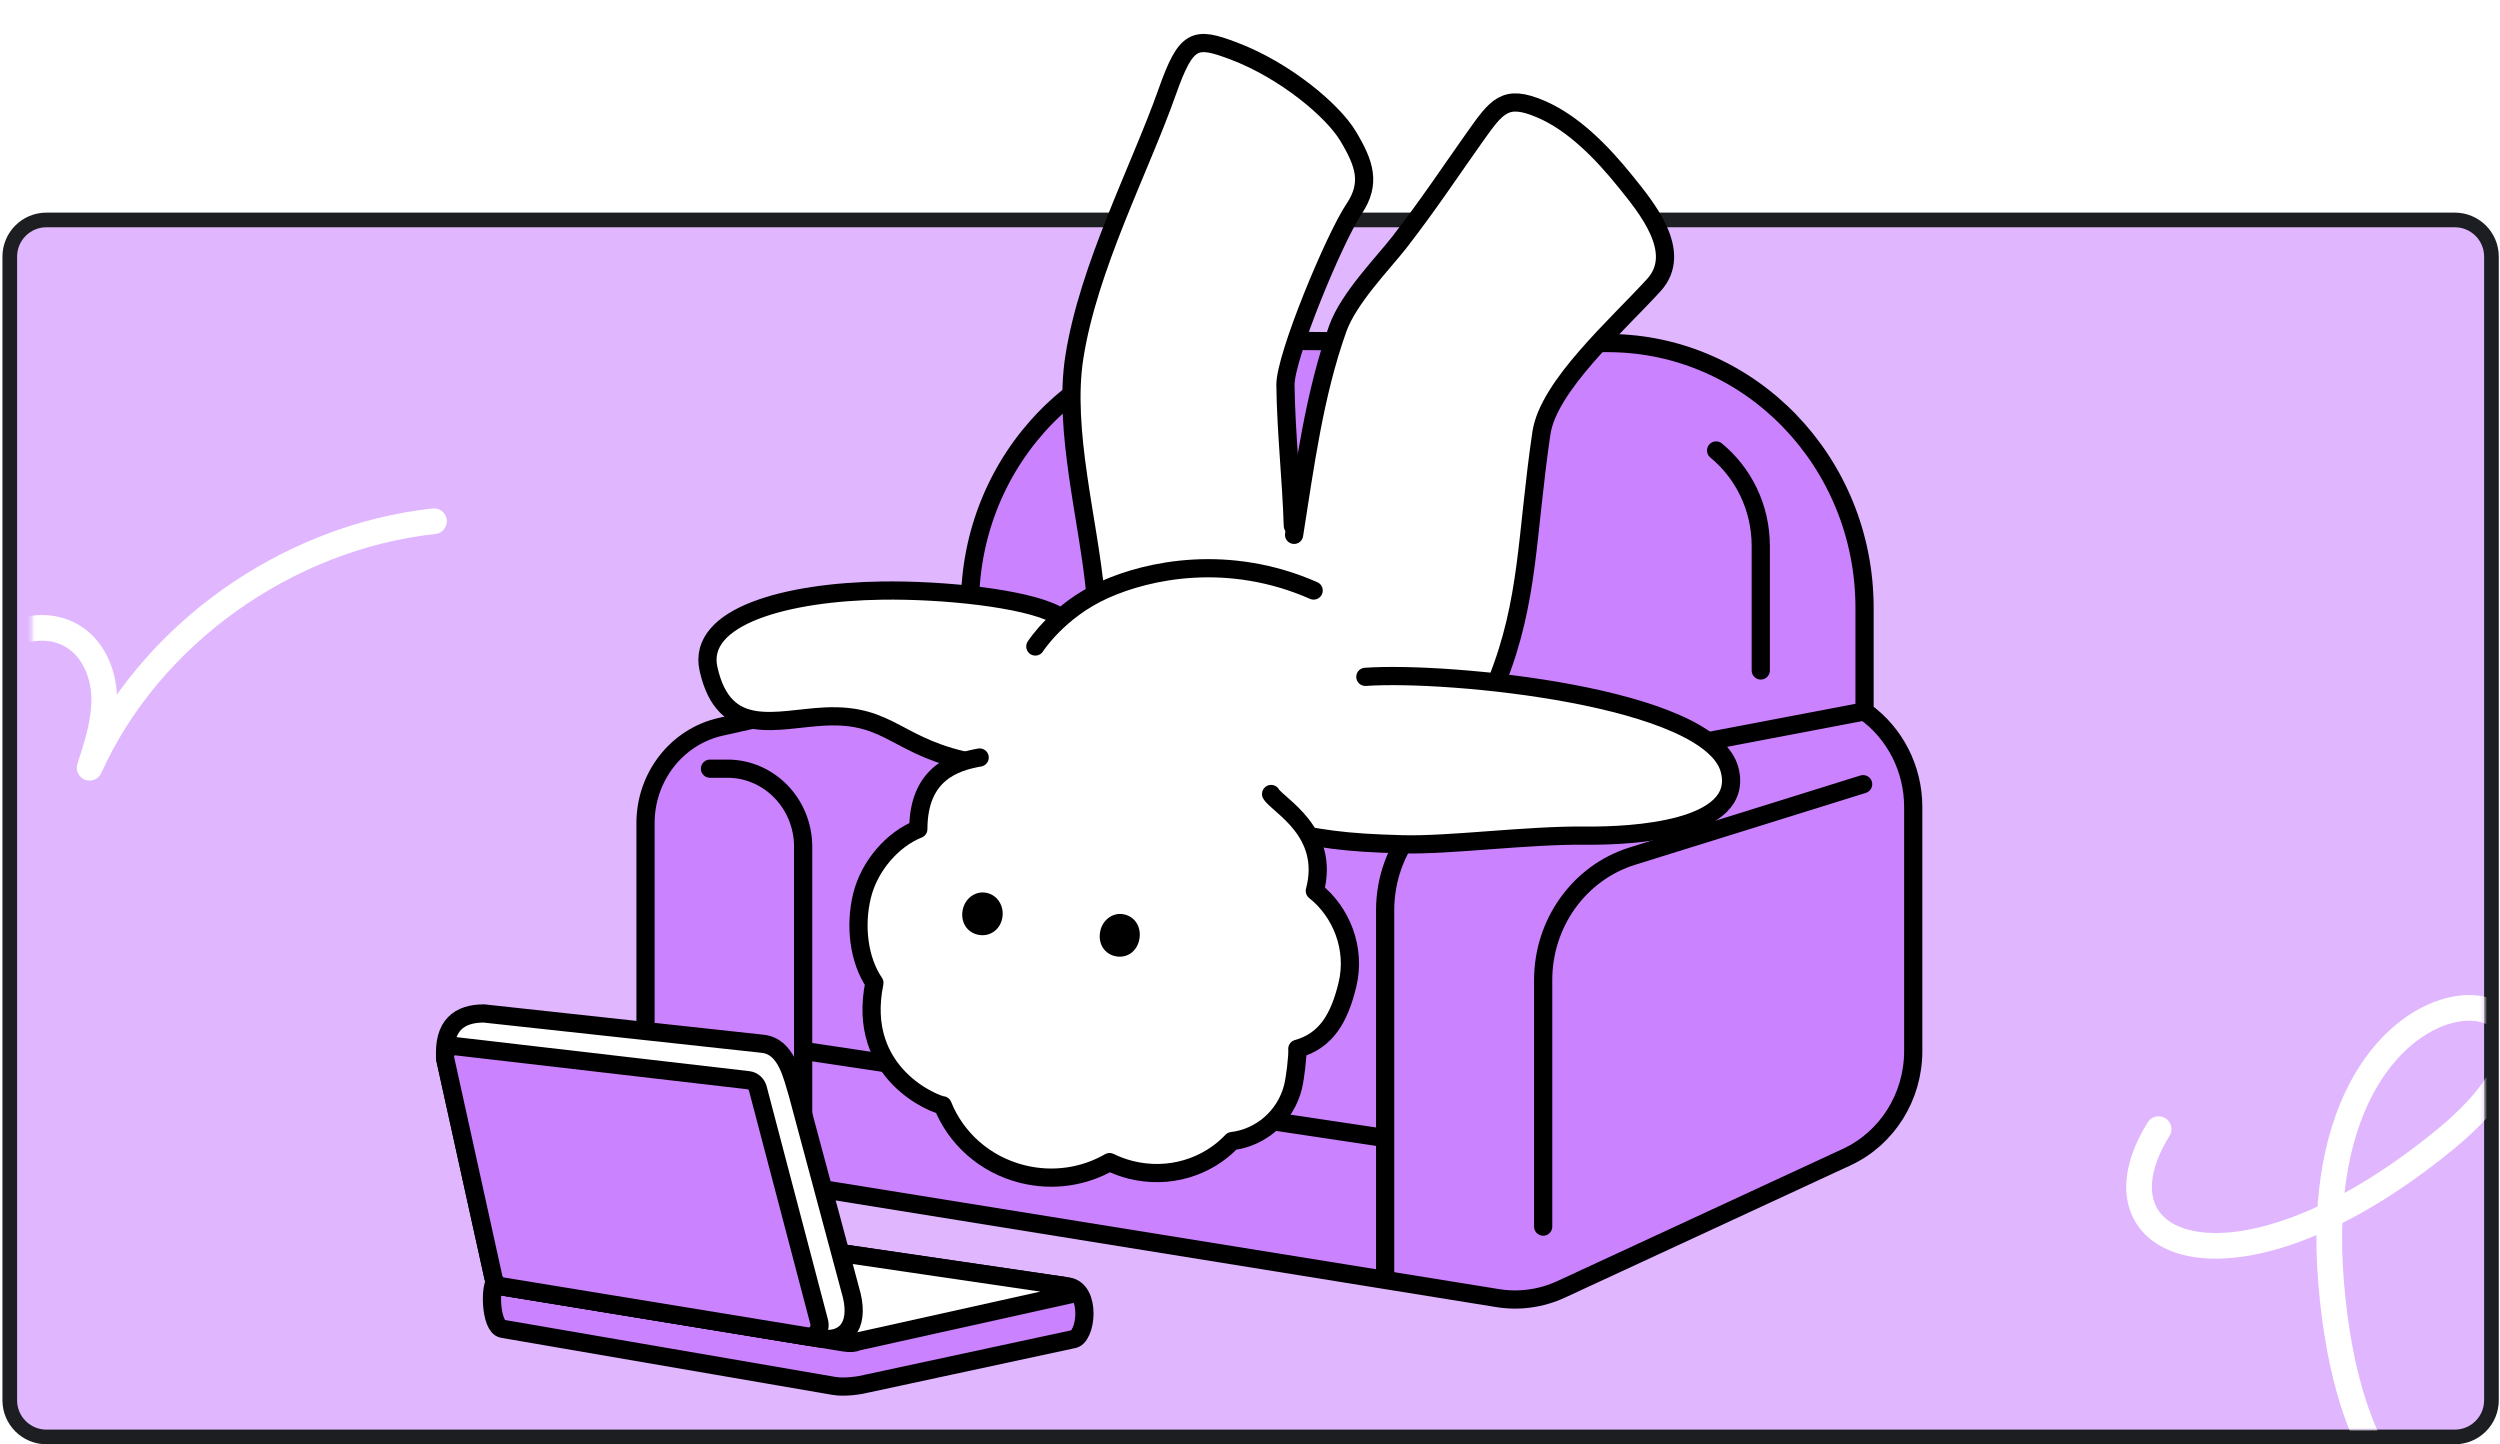
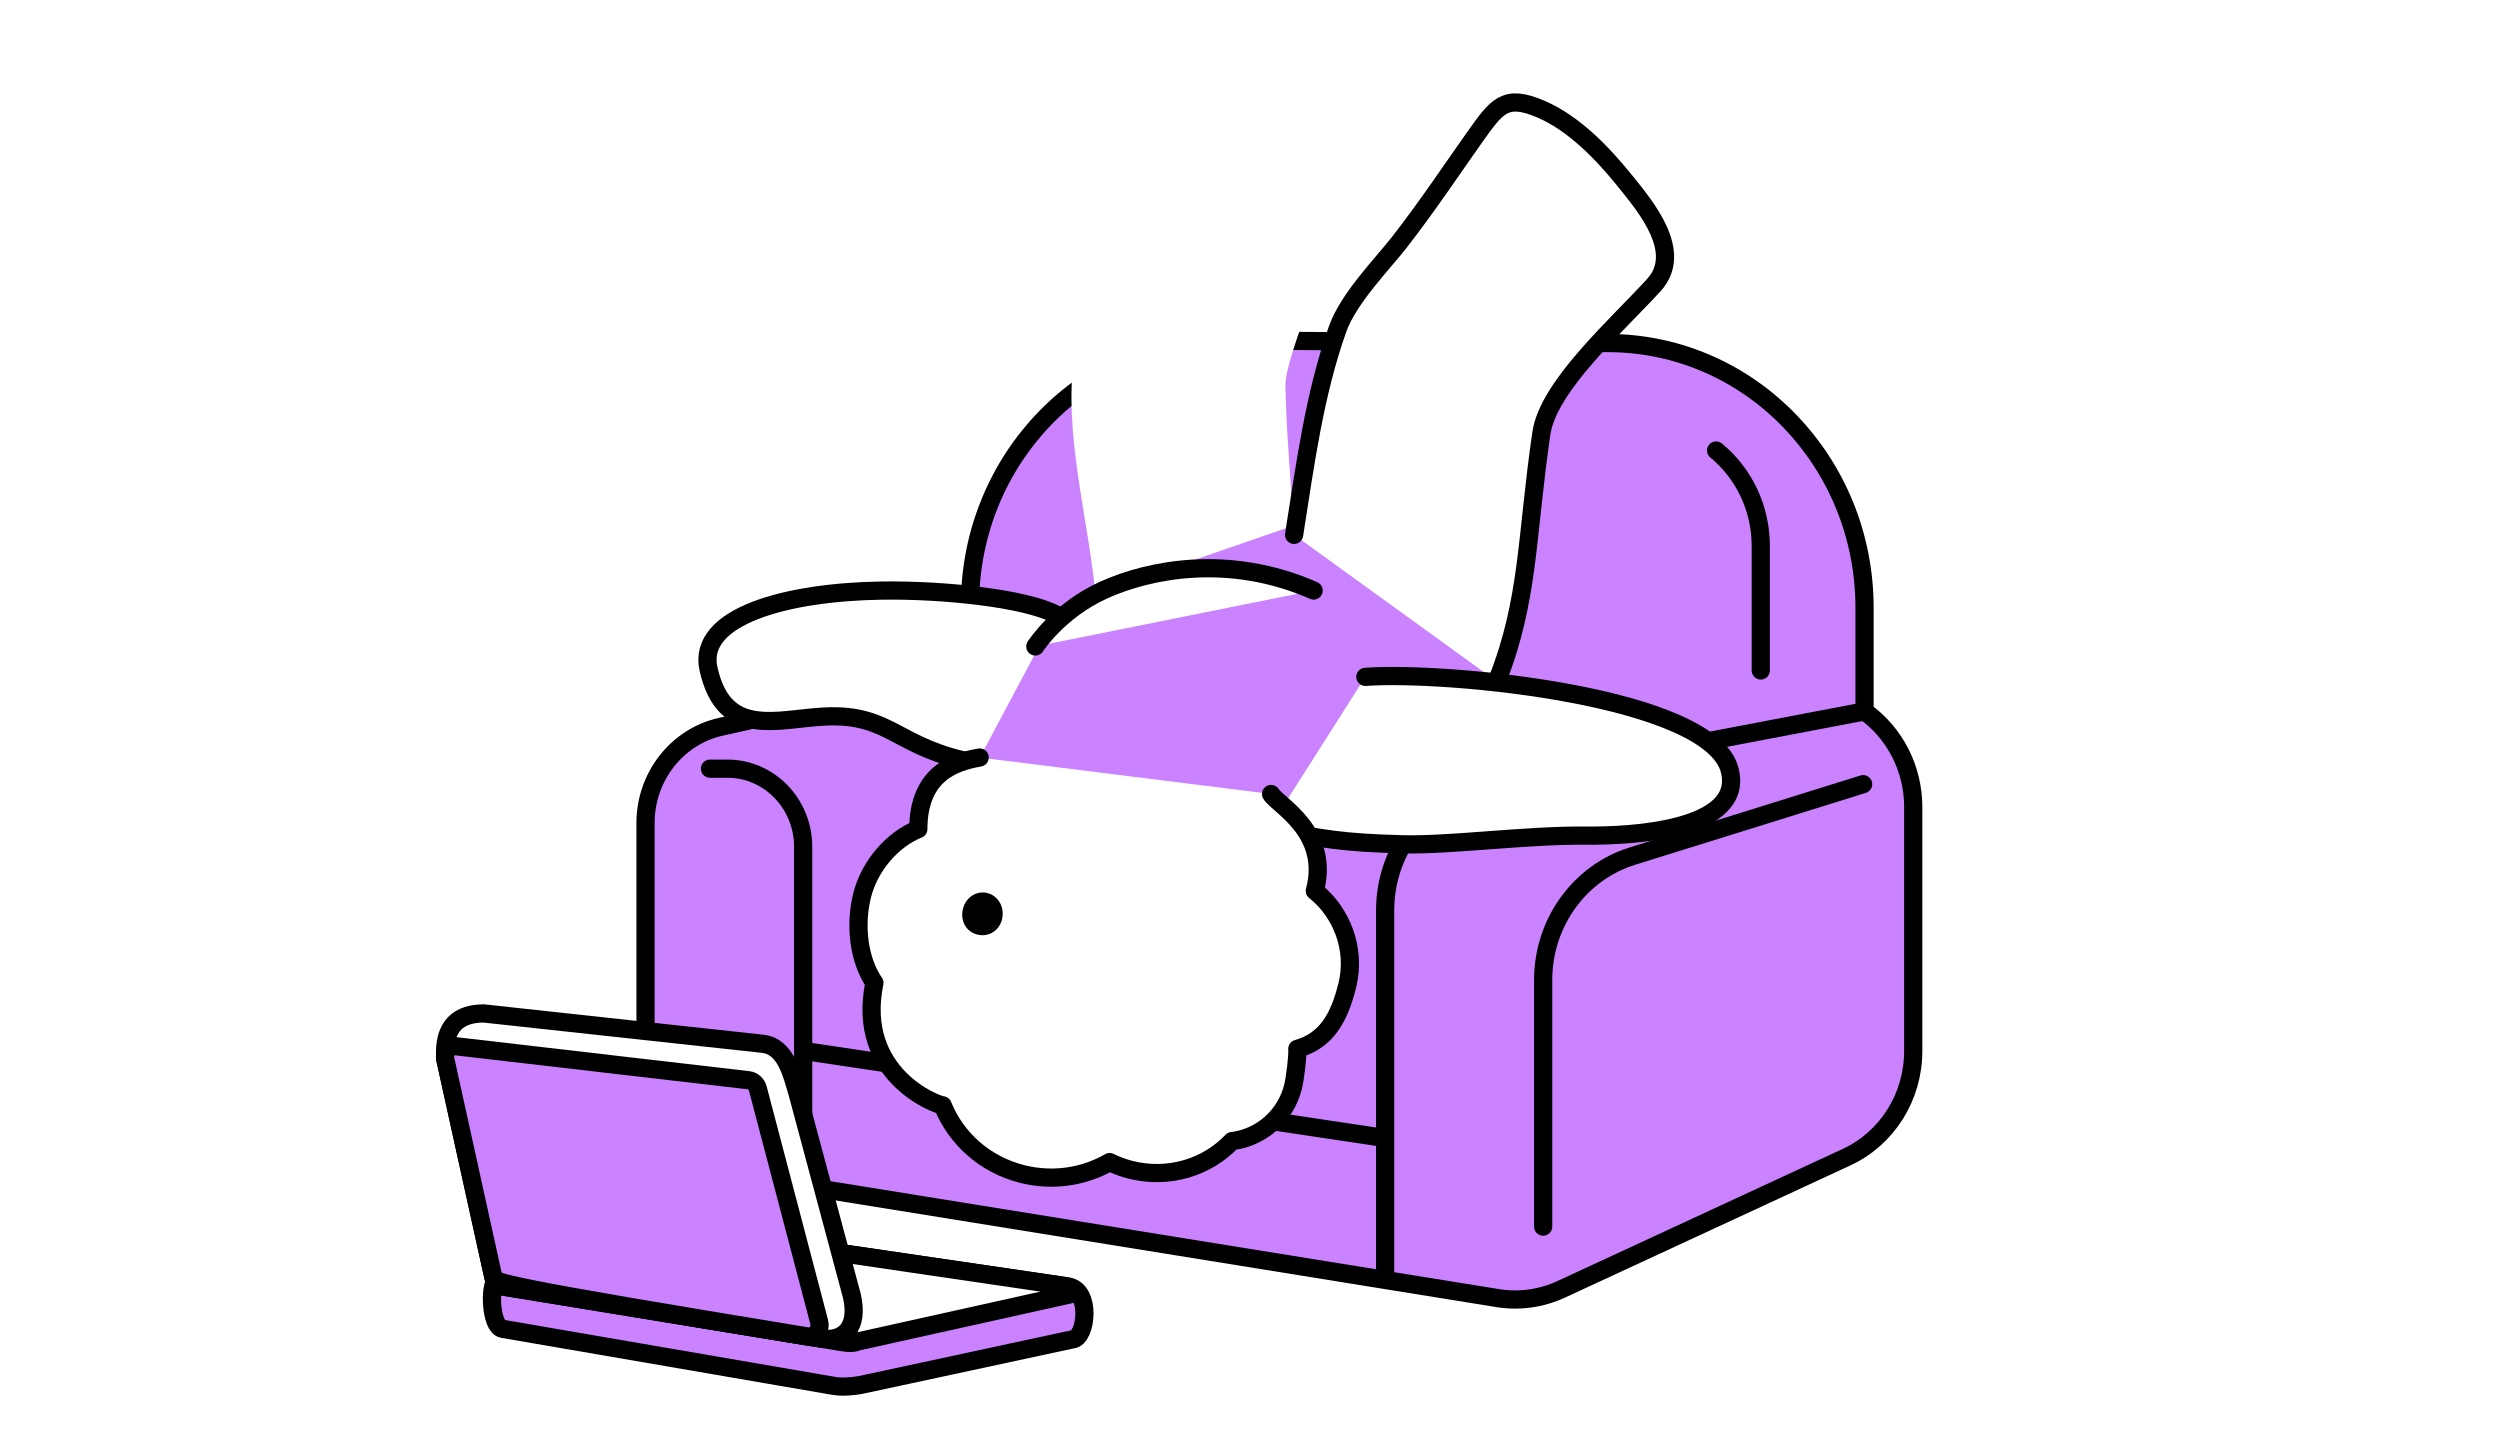
<svg xmlns="http://www.w3.org/2000/svg" width="682" height="394" viewBox="0 0 682 394" fill="none">
-   <path d="M669.666 60C675.189 60 679.666 64.477 679.666 70V382C679.666 387.523 675.189 392 669.666 392H12.666C7.143 392 2.666 387.523 2.666 382V70C2.666 64.477 7.143 60 12.666 60H669.666Z" fill="#E0B6FF" stroke="#1C1E21" stroke-width="4" />
  <mask id="mask0_5008_46890" style="mask-type:alpha" maskUnits="userSpaceOnUse" x="8" y="0" width="670" height="390">
    <path d="M8.666 0H677.666V390H8.666V0Z" fill="#A9DF3C" />
  </mask>
  <g mask="url(#mask0_5008_46890)">
    <g filter="url(#filter0_g_5008_46890)">
      <path d="M-40.175 235.212C-36.372 215.553 -26.272 196.945 -11.533 182.695C-3.313 174.708 9.261 167.787 19.26 173.224C25.193 176.455 28.18 183.319 28.408 189.972C28.625 196.571 26.525 203.092 24.447 209.438C40.697 173.344 77.979 146.599 118.396 142.19" stroke="white" stroke-width="7" stroke-linecap="round" stroke-linejoin="round" />
    </g>
    <g filter="url(#filter1_g_5008_46890)">
      <path d="M588.869 308.026C568.366 341.057 609.666 357.726 666.85 311C724.034 264.273 627.495 249.571 635.946 350.154C644.397 450.736 715.136 424.322 712.791 346.088" stroke="white" stroke-width="7" stroke-linecap="round" stroke-linejoin="round" />
    </g>
  </g>
  <g clip-path="url(#clip0_5008_46890)">
    <path d="M521.93 220.163V286.729C521.93 299.219 514.822 310.546 503.774 315.662L425.906 351.721C420.429 354.257 414.351 355.084 408.423 354.1L198.141 320.154C185.451 318.106 176.098 306.831 176.098 293.584V224.544C176.098 211.886 184.656 200.941 196.651 198.26L264.609 183.073V165.12C264.609 125.04 296.247 92.622 335.106 92.885L439.068 93.587C477.569 93.847 508.648 126.112 508.648 165.823V194.062C516.965 199.983 521.93 209.741 521.93 220.163Z" fill="#CB82FE" stroke="black" stroke-width="4.966" stroke-linecap="round" stroke-linejoin="round" />
    <path d="M508.262 213.926L445.31 233.547C430.861 238.051 420.977 251.782 420.977 267.35V334.62" stroke="black" stroke-width="4.966" stroke-linecap="round" stroke-linejoin="round" />
    <path d="M193.682 209.694H198.436C209.848 209.694 219.099 219.236 219.099 231.006V313.619" stroke="black" stroke-width="4.966" stroke-linecap="round" stroke-linejoin="round" />
    <path d="M377.049 310.34L220.914 286.934" stroke="black" stroke-width="4.966" stroke-linecap="round" stroke-linejoin="round" />
    <path d="M480.337 182.902V148.951C480.337 138.4 475.579 128.994 468.154 122.893" stroke="black" stroke-width="4.966" stroke-linecap="round" stroke-linejoin="round" />
    <path d="M377.865 348.377V248.34C377.865 231.318 389.644 216.721 405.873 213.631L508.646 194.062" stroke="black" stroke-width="4.966" stroke-linecap="round" stroke-linejoin="round" />
    <path d="M291.369 350.949L190.648 336.149C189.312 335.953 188.096 336.056 187.595 336.408L135.432 349.195C133.467 350.359 133.744 361.924 137.099 362.502L227.481 378.071C230.411 378.606 234.9 377.88 236.283 377.491L292.55 365.382C296.395 365.188 297.857 351.902 291.369 350.949Z" fill="#CB82FE" stroke="black" stroke-width="4.966" stroke-linecap="round" stroke-linejoin="round" />
    <path d="M289.897 350.733L190.644 336.149C189.309 335.953 188.092 336.056 187.591 336.408L135.428 349.195C134.606 349.781 136.021 350.778 138.178 351.131L230.354 366.231C231.836 366.474 233.186 366.387 233.739 366.015L293.249 352.801C294.19 352.176 292.457 351.109 289.897 350.733Z" fill="white" stroke="black" stroke-width="4.966" stroke-linecap="round" stroke-linejoin="round" />
    <path d="M131.989 276.468L208.069 284.744C214.57 285.452 216.111 293.561 217.573 298.255L232.378 353.465C234.359 361.992 230.359 366.23 223.571 365.118L137.027 350.941C135.852 350.749 134.886 349.77 134.604 348.488L121.482 288.969C120.782 279.577 125.41 276.485 131.989 276.468Z" fill="white" stroke="black" stroke-width="4.966" stroke-linecap="round" stroke-linejoin="round" />
-     <path d="M124.327 285.411L204.165 294.683C205.387 294.825 206.414 295.741 206.74 296.98L223.453 360.566C224.056 362.858 222.335 364.915 220.121 364.552L137.024 350.939C135.849 350.747 134.883 349.768 134.6 348.486L121.479 288.967C121.052 287.032 122.518 285.201 124.327 285.411Z" fill="#CB82FE" stroke="black" stroke-width="4.966" stroke-linecap="round" stroke-linejoin="round" />
-     <path d="M409.191 186.285L349.012 229.385L262.602 213.927L273.538 174.288L301.226 160.902L352.77 135.705L409.191 186.285Z" fill="white" />
+     <path d="M124.327 285.411L204.165 294.683C205.387 294.825 206.414 295.741 206.74 296.98L223.453 360.566C224.056 362.858 222.335 364.915 220.121 364.552C135.849 350.747 134.883 349.768 134.6 348.486L121.479 288.967C121.052 287.032 122.518 285.201 124.327 285.411Z" fill="#CB82FE" stroke="black" stroke-width="4.966" stroke-linecap="round" stroke-linejoin="round" />
    <path d="M288.079 167.631C279.453 163.151 257.18 160.867 240.538 161.112C214.89 161.489 190.055 168.005 193.279 182.475C197.554 201.656 211.986 196.099 225.006 195.468C243.262 194.583 244.485 204.221 266.487 208.195" fill="white" />
    <path d="M288.079 167.631C279.453 163.151 257.18 160.867 240.538 161.112C214.89 161.489 190.055 168.005 193.279 182.475C197.554 201.656 211.986 196.099 225.006 195.468C243.262 194.583 244.485 204.221 266.487 208.195" stroke="black" stroke-width="4.966" stroke-linecap="round" stroke-linejoin="round" />
    <path d="M352.688 143.441C352.265 130.393 350.856 118.315 350.67 105.077C350.561 97.317 364.096 64.847 369.39 56.98C374.07 50.025 372.277 44.648 367.741 37.107C363.517 30.084 350.519 19.198 336.627 13.931C325.972 9.89 323.629 10.295 318.383 25.143C310.985 46.077 296.911 72.903 293.083 97.436C289.959 117.448 296.982 142.011 298.821 162.074" fill="white" />
-     <path d="M352.688 143.441C352.265 130.393 350.856 118.315 350.67 105.077C350.561 97.317 364.096 64.847 369.39 56.98C374.07 50.025 372.277 44.648 367.741 37.107C363.517 30.084 350.519 19.198 336.627 13.931C325.972 9.89 323.629 10.295 318.383 25.143C310.985 46.077 296.911 72.903 293.083 97.436C289.959 117.448 296.982 142.011 298.821 162.074" stroke="black" stroke-width="4.966" stroke-linecap="round" stroke-linejoin="round" />
    <path d="M408.33 185.899C417.156 163.864 416.392 146.04 420.493 118.164C422.39 105.274 441.144 88.773 451.172 77.764C459.355 68.781 449.086 56.536 443.415 49.497C436.904 41.413 429.123 33.51 420.303 29.747C410.554 25.587 408.375 28.868 402.164 37.613C395.954 46.359 389.656 55.903 381.727 66.118C377.415 71.674 367.903 81.312 364.927 89.675C358.532 107.641 356.009 127.082 353.029 145.904" fill="white" />
    <path d="M408.33 185.899C417.156 163.864 416.392 146.04 420.493 118.164C422.39 105.274 441.144 88.773 451.172 77.764C459.355 68.781 449.086 56.536 443.415 49.497C436.904 41.413 429.123 33.51 420.303 29.747C410.554 25.587 408.375 28.868 402.164 37.613C395.954 46.359 389.656 55.903 381.727 66.118C377.415 71.674 367.903 81.312 364.927 89.675C358.532 107.641 356.009 127.082 353.029 145.904" stroke="black" stroke-width="4.966" stroke-linecap="round" stroke-linejoin="round" />
    <path d="M282.436 176.361C282.436 176.361 288.699 166.535 301.223 160.902C313.365 155.441 335.166 150.892 358.361 161.093" fill="white" />
    <path d="M282.436 176.361C282.436 176.361 288.699 166.535 301.223 160.902C313.365 155.441 335.166 150.892 358.361 161.093" stroke="black" stroke-width="4.966" stroke-linecap="round" stroke-linejoin="round" />
    <path d="M346.137 226.059C360.97 228.86 365.841 229.885 382.67 230.323C395.752 230.663 416.347 227.778 432.957 227.952C444.594 228.074 476.099 226.598 471.856 210.07C466.696 189.973 395.205 183.051 372.47 184.645" fill="white" />
    <path d="M346.137 226.059C360.97 228.86 365.841 229.885 382.67 230.323C395.752 230.663 416.347 227.778 432.957 227.952C444.594 228.074 476.099 226.598 471.856 210.07C466.696 189.973 395.205 183.051 372.47 184.645" stroke="black" stroke-width="4.966" stroke-linecap="round" stroke-linejoin="round" />
    <path d="M267.253 206.65C260.429 207.841 250.543 210.991 250.519 226.168C243.648 228.899 237.182 236.067 235.15 244.395C233.16 252.545 234.268 261.901 238.539 268.125C233.376 293.195 255.574 301.484 257.166 301.524C260.743 310.471 268.578 317.695 278.877 320.277C287.313 322.392 295.8 320.992 302.695 317.021C304.506 317.91 306.441 318.626 308.487 319.138C318.9 321.741 329.392 318.389 336.092 311.289C343.878 310.353 350.676 304.674 352.735 296.508C353.275 294.367 354.066 288.205 353.912 286.12C361.718 283.923 365.322 277.881 367.559 268.718C370.018 258.642 365.788 248.648 358.684 243.039C362.996 226.856 348.511 219.656 346.757 216.602" fill="white" />
    <path d="M267.253 206.65C260.429 207.841 250.543 210.991 250.519 226.168C243.648 228.899 237.182 236.067 235.15 244.395C233.16 252.545 234.268 261.901 238.539 268.125C233.376 293.195 255.574 301.484 257.166 301.524C260.743 310.471 268.578 317.695 278.877 320.277C287.313 322.392 295.8 320.992 302.695 317.021C304.506 317.91 306.441 318.626 308.487 319.138C318.9 321.741 329.392 318.389 336.092 311.289C343.878 310.353 350.676 304.674 352.735 296.508C353.275 294.367 354.066 288.205 353.912 286.12C361.718 283.923 365.322 277.881 367.559 268.718C370.018 258.642 365.788 248.648 358.684 243.039C362.996 226.856 348.511 219.656 346.757 216.602" stroke="black" stroke-width="4.966" stroke-linecap="round" stroke-linejoin="round" />
    <path d="M273.432 250.395C272.849 253.588 270.136 255.561 267.04 255.041C263.878 254.51 261.975 251.603 262.613 248.278C263.224 245.092 266.027 243.014 268.998 243.544C272.055 244.089 274.027 247.136 273.432 250.395Z" fill="black" />
-     <path d="M310.834 256.132C310.267 259.417 307.615 261.423 304.527 260.904C301.429 260.383 299.559 257.622 300.087 254.349C300.624 251.022 303.519 248.818 306.56 249.422C309.596 250.025 311.399 252.856 310.834 256.132Z" fill="black" />
  </g>
  <defs>
    <filter id="filter0_g_5008_46890" x="-48.575" y="133.79" width="175.372" height="109.823" filterUnits="userSpaceOnUse" color-interpolation-filters="sRGB">
      <feFlood flood-opacity="0" result="BackgroundImageFix" />
      <feBlend mode="normal" in="SourceGraphic" in2="BackgroundImageFix" result="shape" />
      <feTurbulence type="fractalNoise" baseFrequency="0.02 0.02" numOctaves="3" seed="7106" />
      <feDisplacementMap in="shape" scale="9.8" xChannelSelector="R" yChannelSelector="G" result="displacedImage" width="100%" height="100%" />
      <feMerge result="effect1_texture_5008_46890">
        <feMergeNode in="displacedImage" />
      </feMerge>
    </filter>
    <filter id="filter1_g_5008_46890" x="575.134" y="266.549" width="146.114" height="157.511" filterUnits="userSpaceOnUse" color-interpolation-filters="sRGB">
      <feFlood flood-opacity="0" result="BackgroundImageFix" />
      <feBlend mode="normal" in="SourceGraphic" in2="BackgroundImageFix" result="shape" />
      <feTurbulence type="fractalNoise" baseFrequency="0.02 0.02" numOctaves="3" seed="7106" />
      <feDisplacementMap in="shape" scale="9.8" xChannelSelector="R" yChannelSelector="G" result="displacedImage" width="100%" height="100%" />
      <feMerge result="effect1_texture_5008_46890">
        <feMergeNode in="displacedImage" />
      </feMerge>
    </filter>
    <clipPath id="clip0_5008_46890">
      <rect width="406" height="372" fill="white" transform="translate(118.666 9)" />
    </clipPath>
  </defs>
</svg>